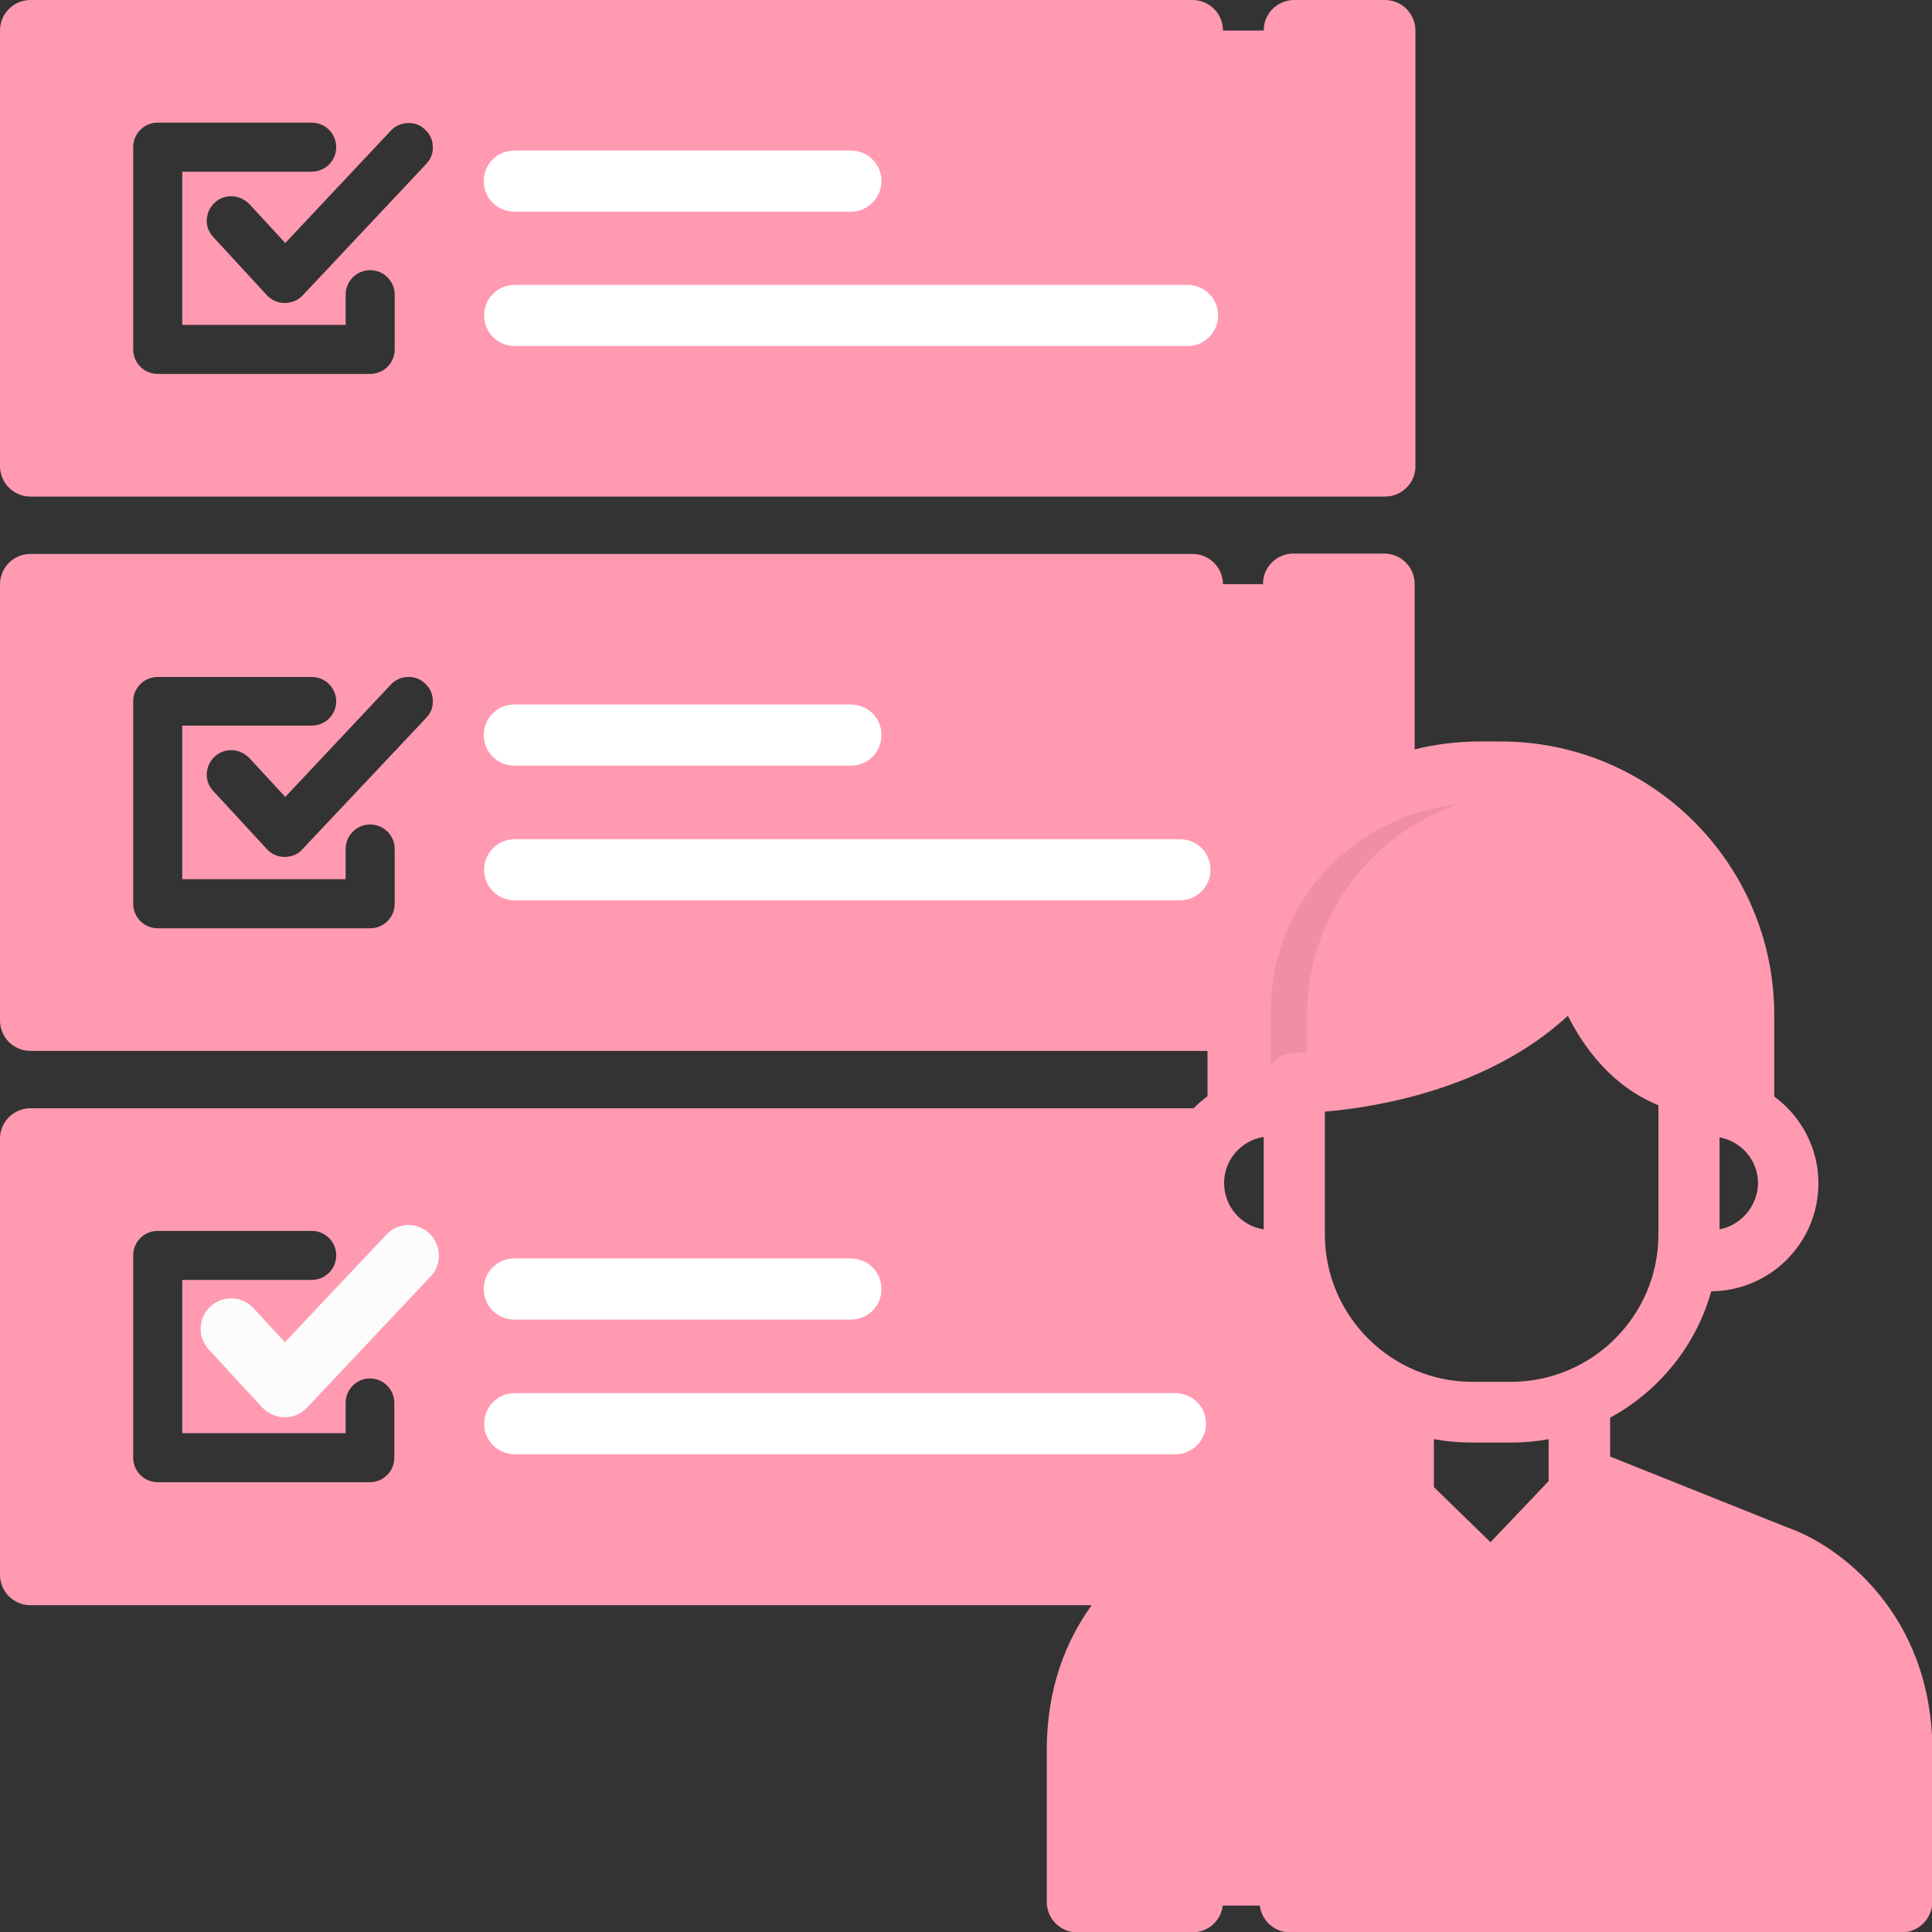
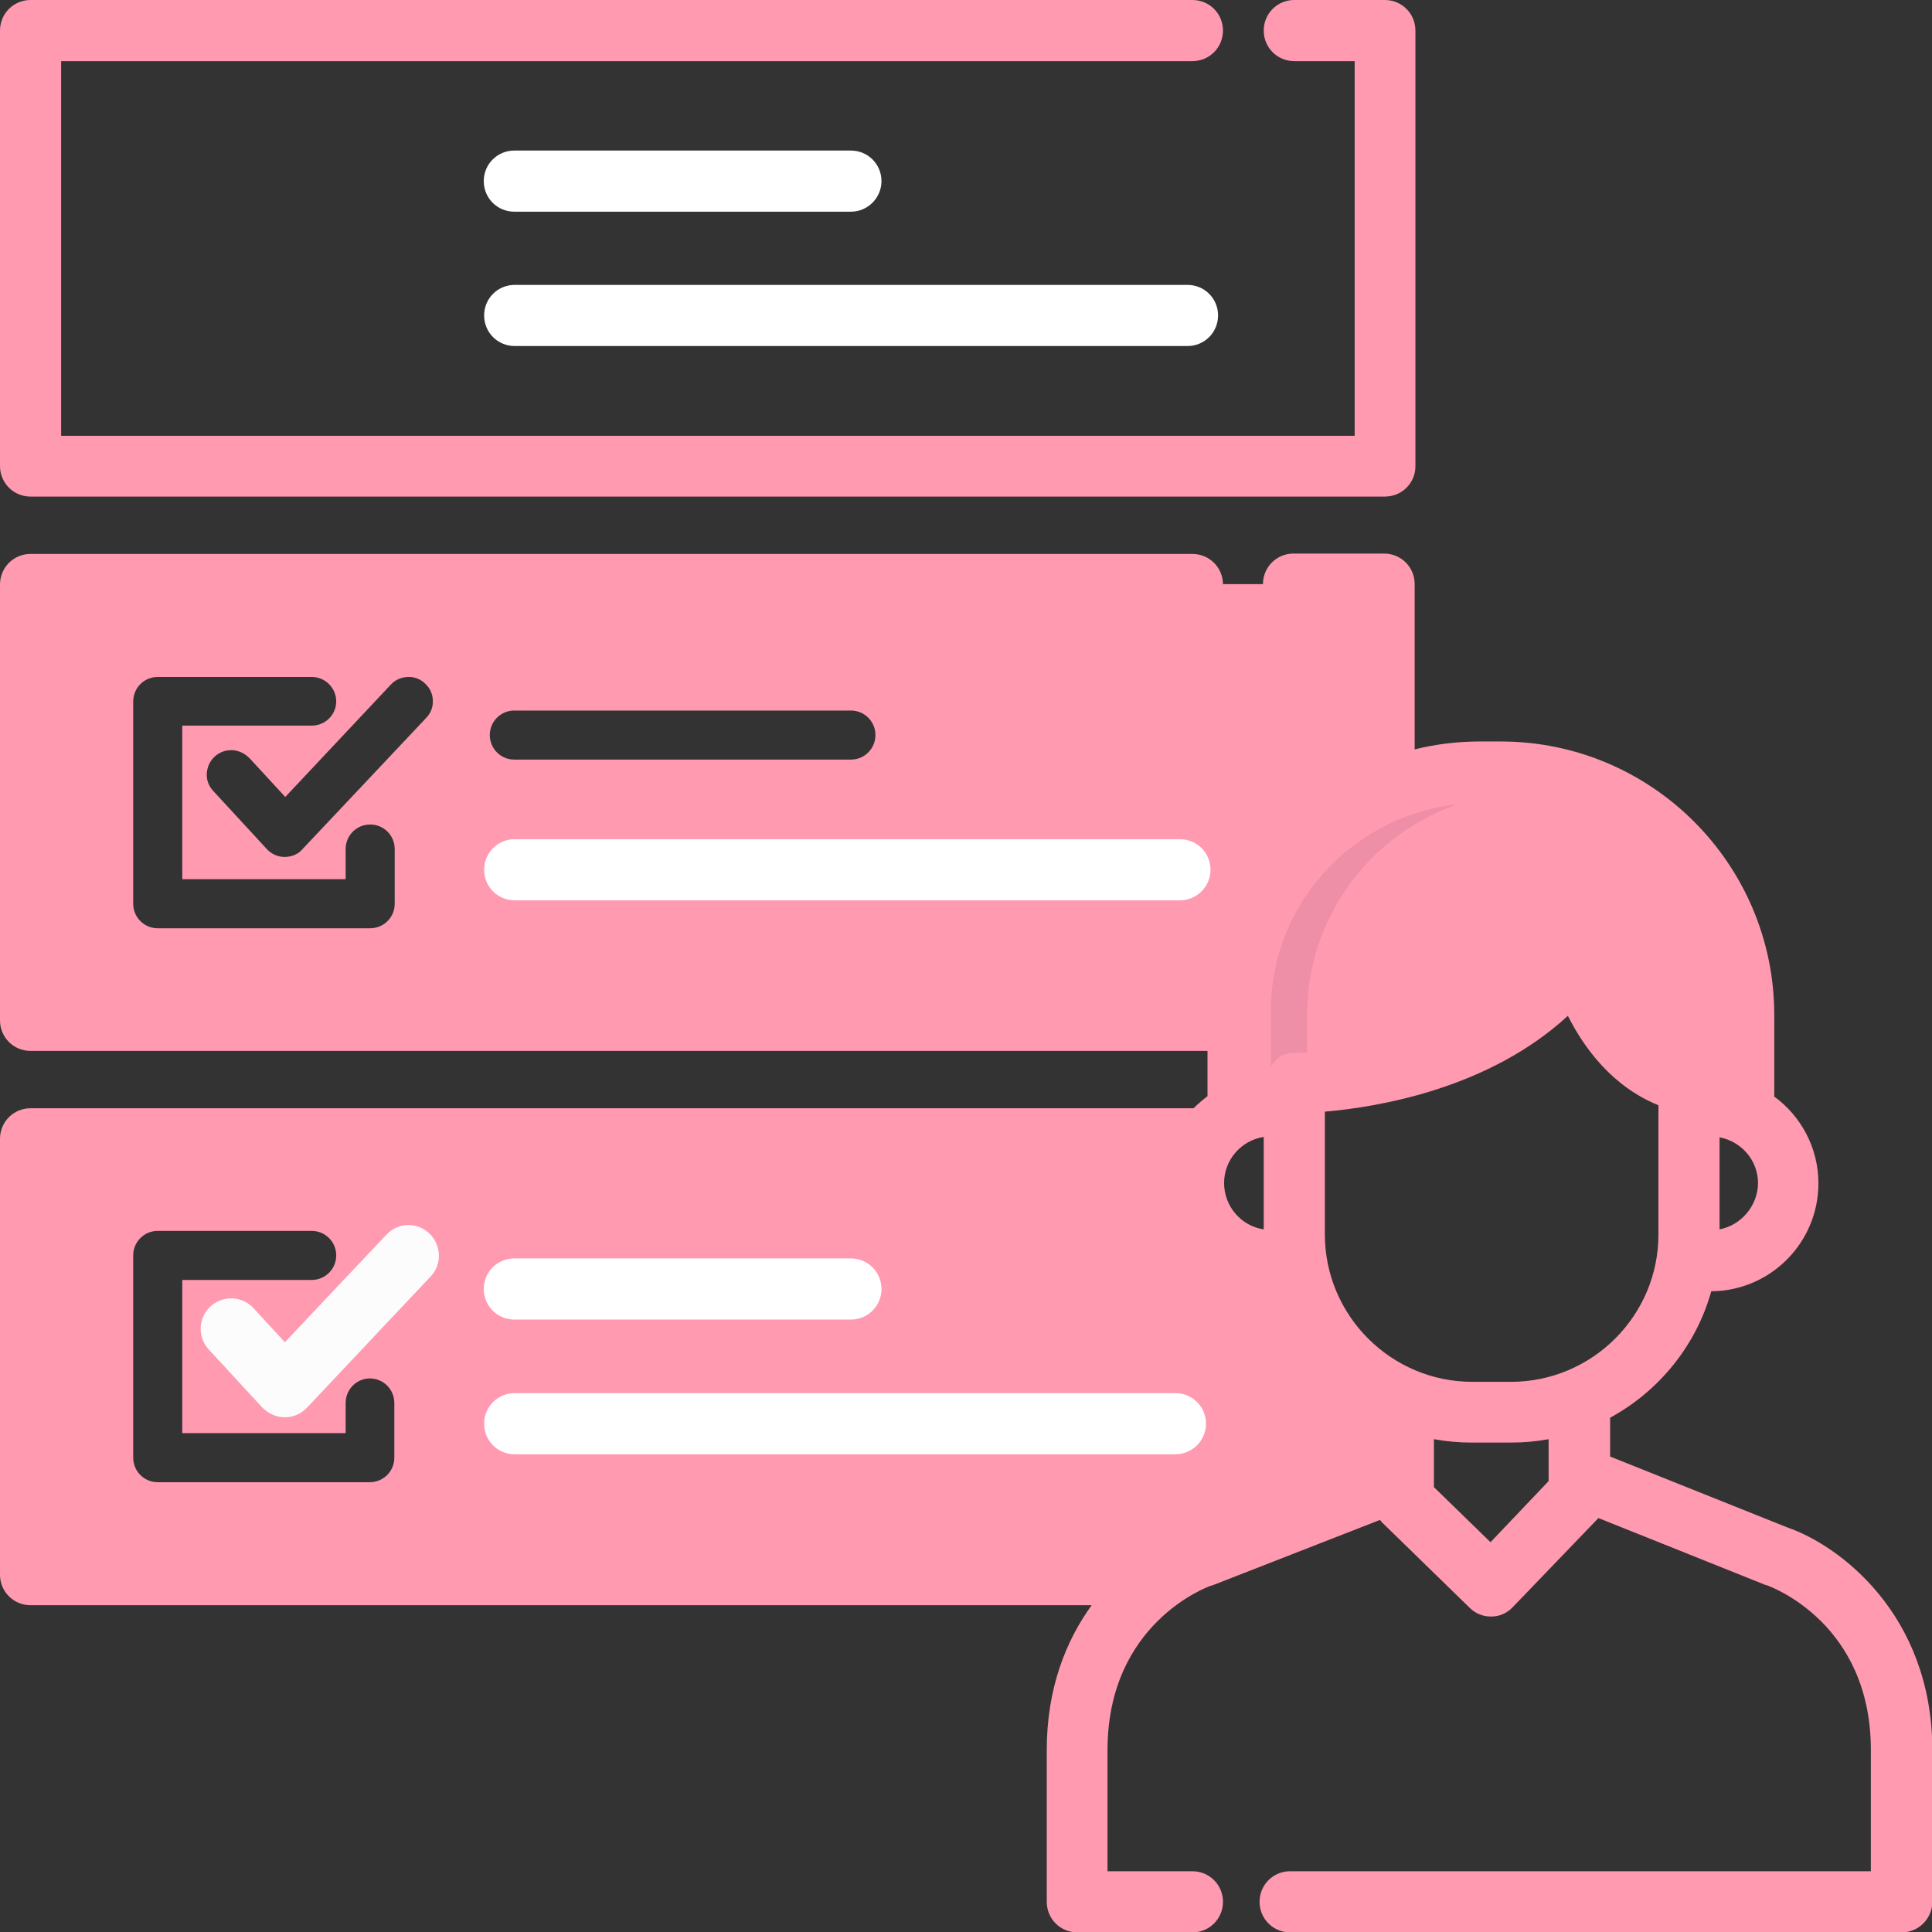
<svg xmlns="http://www.w3.org/2000/svg" version="1.1" id="Layer_1" x="0px" y="0px" viewBox="0 0 512 512" style="enable-background:new 0 0 512 512;" xml:space="preserve">
  <rect x="0" y="0" width="512" height="512" fill="#333333" stroke="none" />
  <style type="text/css">
	.st0{fill:#FF9AB1;}
	.st1{display:none;fill:#FBCB99;}
	.st2{display:none;fill:#EDBA89;}
	.st3{display:none;}
	.st4{display:inline;fill:#FBCB99;}
	.st5{fill:#EF8EA7;}
	.st6{display:inline;fill:#EDBA89;}
	.st7{display:none;fill:#4982AA;}
	.st8{fill:#FFFFFF;}
	.st9{display:none;fill:#FCFCFC;}
	.st10{fill:#FCFCFC;}
</style>
  <g>
    <path class="st0" d="M364.6,374.3c-12.7-6.9-22.2-18.8-26.1-32.6l-0.3-1.2l-1.4,0c-14.9,0-27-12.1-27-27c0-1.1,0.1-2.3,0.2-3.5   l0.2-1.8H14.6v102.5h290.6c0.3,0,0.7,0,1.1,0.1l0.6,0.1l0.5-0.3c3-1.9,6.1-3.3,8.9-4.3l49.2-19.3v-12.3L364.6,374.3z M98,365.3   c3.6,0,6.5,2.9,6.5,6.5v14.5c0,3.6-2.9,6.5-6.5,6.5H41.8c-3.6,0-6.5-2.9-6.5-6.5v-53.6c0-3.6,2.9-6.5,6.5-6.5h40.8   c3.6,0,6.5,2.9,6.5,6.5c0,3.6-2.9,6.5-6.5,6.5H48.3v40.6h43.3v-8C91.6,368.2,94.5,365.3,98,365.3z M75.4,374   c-1.8,0-3.5-0.8-4.7-2.1l-14.2-15.4c-2.4-2.6-2.2-6.7,0.4-9.1c1.2-1.1,2.7-1.7,4.4-1.7c1.8,0,3.5,0.8,4.8,2.1l9.5,10.3l28-29.8   c1.2-1.3,2.9-2,4.7-2c1.7,0,3.2,0.6,4.4,1.8c1.3,1.2,2,2.8,2,4.5c0.1,1.7-0.6,3.4-1.8,4.6l-32.8,34.8C79,373.2,77.2,374,75.4,374z    M225.5,348.1h-89.2c-3.6,0-6.5-2.9-6.5-6.5c0-3.6,2.9-6.5,6.5-6.5h89.2c3.6,0,6.5,2.9,6.5,6.5C232,345.2,229.1,348.1,225.5,348.1z    M136.4,370.8h175.1c3.6,0,6.5,2.9,6.5,6.5s-2.9,6.5-6.5,6.5H136.4c-3.6,0-6.5-2.9-6.5-6.5S132.8,370.8,136.4,370.8z" />
    <path class="st0" d="M322,262.4c2.2-23.9,16.3-44.9,37.7-56.2l0.9-0.5v-50.9h-346v109h307.3L322,262.4z M75.4,227.1   c-1.8,0-3.5-0.8-4.7-2.1l-14.2-15.4c-1.2-1.3-1.8-2.9-1.7-4.6c0.1-1.7,0.8-3.3,2.1-4.5c1.2-1.1,2.7-1.7,4.4-1.7   c1.8,0,3.5,0.8,4.8,2.1l9.5,10.3l28-29.8c1.2-1.3,2.9-2,4.7-2c1.7,0,3.2,0.6,4.4,1.8c1.3,1.2,2,2.8,2,4.5c0.1,1.7-0.6,3.4-1.8,4.6   l-32.8,34.8C79,226.4,77.2,227.1,75.4,227.1z M82.6,192.3H48.3V233h43.3v-8c0-3.6,2.9-6.5,6.5-6.5c3.6,0,6.5,2.9,6.5,6.5v14.5   c0,3.6-2.9,6.5-6.5,6.5H41.8c-3.6,0-6.5-2.9-6.5-6.5v-53.6c0-3.6,2.9-6.5,6.5-6.5h40.8c3.6,0,6.5,2.9,6.5,6.5   C89.1,189.4,86.2,192.3,82.6,192.3z M225.5,201.3h-89.2c-3.6,0-6.5-2.9-6.5-6.5s2.9-6.5,6.5-6.5h89.2c3.6,0,6.5,2.9,6.5,6.5   C232,198.4,229.1,201.3,225.5,201.3z M129.9,230.5c0-3.6,2.9-6.5,6.5-6.5h176.4c3.6,0,6.5,2.9,6.5,6.5s-2.9,6.5-6.5,6.5H136.4   C132.8,236.9,129.9,234,129.9,230.5z" />
-     <path class="st0" d="M360.6,8.1h-346v109h346V8.1z M75.4,80.3c-1.8,0-3.5-0.8-4.7-2.1L56.5,62.8c-1.2-1.3-1.8-2.9-1.7-4.6   c0.1-1.7,0.8-3.3,2.1-4.5c1.2-1.1,2.7-1.7,4.4-1.7c1.8,0,3.5,0.8,4.8,2.1l9.5,10.3l28-29.8c1.2-1.3,2.9-2,4.7-2   c1.7,0,3.2,0.6,4.4,1.8c1.3,1.2,2,2.8,2,4.5c0.1,1.7-0.6,3.4-1.8,4.6L80.2,78.3C79,79.6,77.2,80.3,75.4,80.3z M82.6,45.5H48.3v40.6   h43.3v-8c0-3.6,2.9-6.5,6.5-6.5c3.6,0,6.5,2.9,6.5,6.5v14.5c0,3.6-2.9,6.5-6.5,6.5H41.8c-3.6,0-6.5-2.9-6.5-6.5V39   c0-3.6,2.9-6.5,6.5-6.5h40.8c3.6,0,6.5,2.9,6.5,6.5C89.1,42.6,86.2,45.5,82.6,45.5z M225.5,54.4h-89.2c-3.6,0-6.5-2.9-6.5-6.5   c0-3.6,2.9-6.5,6.5-6.5h89.2c3.6,0,6.5,2.9,6.5,6.5C232,51.5,229.1,54.4,225.5,54.4z M136.4,77.2h178.3c3.6,0,6.5,2.9,6.5,6.5   s-2.9,6.5-6.5,6.5H136.4c-3.6,0-6.5-2.9-6.5-6.5S132.8,77.2,136.4,77.2z" />
  </g>
  <path class="st0" d="M397.9,210.1h-5.4c-32.5,0-59,26.5-59,59v22.8l5-7.8l0.3-0.5l1.1-1c0.1,0,0.1-0.1,0.2-0.1l0.2-0.1  c0.1,0,0.1-0.1,0.2-0.1l0.3-0.1c0.1,0,0.1-0.1,0.2-0.1l0.9-0.3c0.1,0,0.2,0,0.4-0.1l0.2,0c0.2,0,0.4,0,0.6,0  c0.5,0,48.9-0.4,70.9-30.8c1.2-1.7,3.4-2.5,5.4-2.1c2.1,0.4,3.7,2,4.2,4.1c0.1,0.2,6,24.6,25.1,28.9l0.2,0.1c0.1,0,0.2,0.1,0.3,0.1  l0.2,0.1c0.1,0,0.2,0.1,0.3,0.1l0.5,0.2c0.1,0,0.2,0.1,0.3,0.2l0.1,0.1c0.1,0.1,0.2,0.1,0.3,0.2l0.1,0.1c0.1,0.1,0.1,0.1,0.3,0.3  l0.1,0.1c0.1,0.1,0.1,0.1,0.2,0.2c0,0.1,0.1,0.1,0.2,0.2l5.1,7.1V269C456.8,236.5,430.4,210.1,397.9,210.1z" />
  <path class="st1" d="M417.9,267.9l-1.6-3.2l-2.6,2.4c-20.1,18.6-48,23.5-62.8,24.8l-2.5,0.2v35c0,23,18.7,41.8,41.8,41.8h10.2  c23,0,41.8-18.7,41.8-41.8V291l-1.7-0.7C428.8,285.5,421.8,275.5,417.9,267.9z" />
  <path class="st2" d="M321.7,313.5c0,7.4,5.5,13.8,12.8,14.9l3.1,0.5v-30.8l-3.1,0.5C327.2,299.7,321.7,306.2,321.7,313.5z" />
  <g class="st3">
    <path class="st4" d="M400.4,379.7h-10.2c-3.2,0-6.4-0.3-9.6-0.9l-3.2-0.6v17.1l17.7,17.2l18.2-18.9v-15.5l-3.2,0.6   C406.8,379.3,403.6,379.7,400.4,379.7z" />
    <path class="st4" d="M456.1,298.7l-3.2-0.6V329l3.2-0.6c7.2-1.3,12.4-7.6,12.4-14.9C468.5,306.3,463.3,300,456.1,298.7z" />
  </g>
-   <path class="st0" d="M469.1,417.5c-0.1,0-0.2-0.1-0.3-0.1L423,399l-24,24.9c-1,1-2.4,1.6-3.9,1.6c-1.4,0-2.7-0.5-3.8-1.5l-23.2-22.6  c-0.2-0.2-0.3-0.3-0.4-0.5l-1.2-1.5l-46.1,18.1c-0.1,0-0.2,0.1-0.3,0.1c-1.2,0.4-29.3,10.7-29.3,46.2V505h207.7v-41.3  C498.5,428.2,470.3,417.9,469.1,417.5z" />
  <path class="st5" d="M346.4,269c0-31.3,24.4-56.9,55.2-58.9c-1.3-0.1-2.5-0.1-3.8-0.1h-5.4c-32.5,0-59,26.5-59,59v22.8l5-7.8  l0.3-0.5l1.1-1c0.1,0,0.1-0.1,0.2-0.1l0.2-0.1c0.1,0,0.1-0.1,0.2-0.1l0.3-0.1c0.1,0,0.1-0.1,0.2-0.1l0.9-0.3c0.1,0,0.2,0,0.4-0.1  l0.2,0c0.2,0,0.4,0,0.6,0c0.1,0,1.3,0,3.4-0.1L346.4,269L346.4,269z" />
  <g class="st3">
    <path class="st6" d="M361.3,327.1v-35l2.5-0.2c13.4-1.1,37.3-5.2,56.6-19.6c-0.9-1.5-1.8-3-2.5-4.4l-1.6-3.2l-2.6,2.4   c-20.1,18.6-48,23.5-62.8,24.8l-2.5,0.2v35c0,23,18.7,41.8,41.8,41.8h10.2c0.5,0,0.9,0,1.4,0C379.3,368.1,361.3,349.7,361.3,327.1z   " />
    <path class="st6" d="M390.3,395.3v-15.6h-0.1c-3.2,0-6.4-0.3-9.6-0.9l-3.2-0.6v17.1l17.7,17.2l6.3-6.5L390.3,395.3z" />
-     <path class="st6" d="M403.1,379.7h10.1v-1.5l-3.2,0.6c-2.8,0.5-5.5,0.8-8.3,0.9C402.2,379.6,402.7,379.7,403.1,379.7z" />
  </g>
  <path class="st7" d="M333.1,417.5c0.1,0,0.2-0.1,0.3-0.1l36.6-14.3l-1.8-1.7c-0.2-0.2-0.3-0.3-0.4-0.5l-1.2-1.5l-46.1,18.1  c-0.1,0-0.2,0.1-0.3,0.1c-1.2,0.4-29.3,10.7-29.3,46.2v34.8h12.9v-34.8C303.7,428.2,331.9,417.9,333.1,417.5z" />
  <g>
    <path class="st8" d="M225.5,56.1h-89.2c-4.5,0-8.1-3.6-8.1-8.1c0-4.5,3.6-8.1,8.1-8.1h89.2c4.5,0,8.1,3.6,8.1,8.1   C233.6,52.4,230,56.1,225.5,56.1z" />
    <path class="st8" d="M314.7,91.7H136.4c-4.5,0-8.1-3.6-8.1-8.1s3.6-8.1,8.1-8.1h178.3c4.5,0,8.1,3.6,8.1,8.1S319.2,91.7,314.7,91.7   z" />
-     <path class="st8" d="M225.5,202.9h-89.2c-4.5,0-8.1-3.6-8.1-8.1s3.6-8.1,8.1-8.1h89.2c4.5,0,8.1,3.6,8.1,8.1   C233.6,199.3,230,202.9,225.5,202.9z" />
    <path class="st8" d="M312.7,238.6H136.4c-4.5,0-8.1-3.6-8.1-8.1s3.6-8.1,8.1-8.1h176.3c4.5,0,8.1,3.6,8.1,8.1   C320.8,234.9,317.2,238.6,312.7,238.6z" />
    <path class="st8" d="M225.5,349.7h-89.2c-4.5,0-8.1-3.6-8.1-8.1c0-4.5,3.6-8.1,8.1-8.1h89.2c4.5,0,8.1,3.6,8.1,8.1   C233.6,346.1,230,349.7,225.5,349.7z" />
    <path class="st8" d="M311.5,385.4H136.4c-4.5,0-8.1-3.6-8.1-8.1s3.6-8.1,8.1-8.1h175.1c4.5,0,8.1,3.6,8.1,8.1   S315.9,385.4,311.5,385.4z" />
    <path class="st0" d="M473.7,404.8l-47-18.8v-10.3c12.9-7,22.8-19.1,26.8-33.5c15.7-0.1,28.4-12.9,28.4-28.6c0-9.4-4.6-17.8-11.7-23   V269c0-40-32.5-72.5-72.5-72.5h-5.4c-6,0-11.8,0.7-17.4,2.1v-43.8c0-4.5-3.6-8.1-8.1-8.1h-24c-4.5,0-8.1,3.6-8.1,8.1   s3.6,8.1,8.1,8.1h15.9v41.8c-21.2,11.1-36.3,32.5-38.6,57.4H16.2V163H316c4.5,0,8.1-3.6,8.1-8.1s-3.6-8.1-8.1-8.1H8.1   c-4.5,0-8.1,3.6-8.1,8.1v115.5c0,4.5,3.6,8.1,8.1,8.1H320v12c-1.3,1-2.6,2.1-3.7,3.2H8.1c-4.5,0-8.1,3.6-8.1,8.1v115.5   c0,4.5,3.6,8.1,8.1,8.1h281.2c-6.8,9.4-11.9,22-11.9,38.4v40.2c0,4.5,3.6,8.1,8.1,8.1H316c4.5,0,8.1-3.6,8.1-8.1s-3.6-8.1-8.1-8.1   h-22.5v-32.1c0-33.6,26.5-43.3,27.5-43.6c0.1,0,0.3-0.1,0.4-0.1l44.3-17.3c0.2,0.2,0.4,0.5,0.6,0.7l23.2,22.6   c1.5,1.5,3.5,2.3,5.6,2.3c0,0,0.1,0,0.1,0c2.2,0,4.2-0.9,5.7-2.5l22.7-23.6l44.2,17.7c0.1,0,0.3,0.1,0.4,0.1   c1.1,0.4,27.6,10,27.6,43.7v32.1h-66.5H372h-12h-10h-8.1c-4.5,0-8.1,3.6-8.1,8.1s3.6,8.1,8.1,8.1h8.1h10h12h57.4h74.6   c4.5,0,8.1-3.7,8.1-8.2v-40.1C512,427.5,487.1,409.4,473.7,404.8z M400.4,366.2h-10.2c-21.5,0-39.1-17.5-39.1-39.1v-32.5   c14.1-1.2,43.5-6.1,64.4-25.4c4.3,8.5,11.7,18.7,24,23.7v34.3C439.5,348.6,422,366.2,400.4,366.2z M334.9,301.3v24.5   c-6-0.9-10.5-6.1-10.5-12.3C324.4,307.3,329,302.2,334.9,301.3z M455.7,325.8v-24.4c5.8,1.1,10.2,6.1,10.2,12.2   C465.8,319.6,461.4,324.7,455.7,325.8z M392.5,212.8h5.4c31,0,56.3,25.3,56.3,56.3v13.2c0,0,0,0,0,0c-0.1-0.1-0.1-0.2-0.2-0.3   c-0.1-0.1-0.2-0.2-0.2-0.3c-0.1-0.1-0.2-0.2-0.3-0.3c-0.1-0.1-0.2-0.2-0.2-0.2c-0.1-0.1-0.2-0.2-0.3-0.3c-0.1-0.1-0.2-0.1-0.3-0.2   c-0.1-0.1-0.2-0.2-0.4-0.3c-0.1-0.1-0.2-0.1-0.3-0.2c-0.1-0.1-0.2-0.2-0.4-0.2c-0.1-0.1-0.2-0.1-0.3-0.2c-0.1-0.1-0.2-0.1-0.3-0.2   c-0.1-0.1-0.3-0.1-0.4-0.2c-0.1,0-0.2-0.1-0.3-0.1c-0.2-0.1-0.3-0.1-0.5-0.1c-0.1,0-0.1,0-0.2-0.1c-17.6-4-23.1-26.7-23.1-26.9   c-0.7-3.1-3.2-5.5-6.3-6.1c-3.1-0.6-6.3,0.6-8.2,3.2c-21.3,29.4-68.1,29.7-68.7,29.7c0,0,0,0,0,0c0,0,0,0,0,0c-0.3,0-0.6,0-0.8,0   c-0.1,0-0.2,0-0.2,0c-0.2,0-0.4,0-0.6,0.1c-0.1,0-0.2,0.1-0.3,0.1c-0.1,0-0.3,0.1-0.4,0.1c-0.1,0-0.3,0.1-0.4,0.1   c-0.1,0-0.2,0.1-0.4,0.1c-0.2,0.1-0.3,0.1-0.4,0.2c-0.1,0-0.2,0.1-0.3,0.1c-0.1,0.1-0.3,0.2-0.4,0.3c-0.1,0.1-0.2,0.1-0.2,0.2   c-0.1,0.1-0.3,0.2-0.4,0.3c-0.1,0.1-0.2,0.1-0.2,0.2c-0.1,0.1-0.2,0.2-0.3,0.3c-0.1,0.1-0.2,0.1-0.2,0.2c-0.1,0.1-0.2,0.2-0.3,0.3   c-0.1,0.1-0.2,0.2-0.2,0.3c-0.1,0.1-0.2,0.2-0.2,0.3c-0.1,0.1-0.2,0.2-0.2,0.3c0,0.1-0.1,0.1-0.1,0.2V269   C336.2,238,361.4,212.8,392.5,212.8z M315.7,404.8c-2.7,0.9-5.8,2.4-9.1,4.4c-0.4-0.1-0.9-0.1-1.4-0.1h-289v-99.3h292.3   c-0.2,1.2-0.3,2.5-0.3,3.7c0,15.8,12.8,28.6,28.6,28.6c0.1,0,0.1,0,0.2,0c4.1,14.4,13.9,26.5,26.8,33.5v10.3L315.7,404.8z    M395,408.7L380,394.1v-12.7c3.3,0.6,6.7,0.9,10.1,0.9h10.2c3.5,0,6.8-0.3,10.1-0.9v10.2c0,0,0,0,0,0v0.9L395,408.7z" />
-     <path class="st9" d="M98,100.7H41.8c-4.5,0-8.1-3.6-8.1-8.1V39c0-4.5,3.6-8.1,8.1-8.1h40.8c4.5,0,8.1,3.6,8.1,8.1s-3.6,8.1-8.1,8.1   H49.9v37.4h40v-6.4c0-4.5,3.6-8.1,8.1-8.1s8.1,3.6,8.1,8.1v14.5C106.1,97.1,102.5,100.7,98,100.7z" />
    <path class="st9" d="M75.5,81.9C75.4,81.9,75.4,81.9,75.5,81.9c-2.3,0-4.4-1-6-2.6L55.3,63.9c-3-3.3-2.8-8.4,0.5-11.4   c3.3-3,8.4-2.8,11.4,0.5l8.3,9l26.9-28.5c3.1-3.3,8.2-3.4,11.4-0.3c3.2,3.1,3.4,8.2,0.3,11.4L81.3,79.4   C79.8,81,77.7,81.9,75.5,81.9z" />
    <path class="st9" d="M98,247.5H41.8c-4.5,0-8.1-3.6-8.1-8.1v-53.6c0-4.5,3.6-8.1,8.1-8.1h40.8c4.5,0,8.1,3.6,8.1,8.1   s-3.6,8.1-8.1,8.1H49.9v37.4h40V225c0-4.5,3.6-8.1,8.1-8.1s8.1,3.6,8.1,8.1v14.5C106.1,243.9,102.5,247.5,98,247.5z" />
    <path class="st9" d="M75.5,228.8C75.4,228.8,75.4,228.8,75.5,228.8c-2.3,0-4.4-1-6-2.6l-14.2-15.4c-3-3.3-2.8-8.4,0.5-11.4   c3.3-3,8.4-2.8,11.4,0.5l8.3,9l26.9-28.5c3.1-3.3,8.2-3.4,11.4-0.3c3.2,3.1,3.4,8.2,0.3,11.4l-32.8,34.8   C79.8,227.8,77.7,228.8,75.5,228.8z" />
    <path class="st9" d="M98,394.3H41.8c-4.5,0-8.1-3.6-8.1-8.1v-53.6c0-4.5,3.6-8.1,8.1-8.1h40.8c4.5,0,8.1,3.6,8.1,8.1   c0,4.5-3.6,8.1-8.1,8.1H49.9v37.4h40v-6.4c0-4.5,3.6-8.1,8.1-8.1s8.1,3.6,8.1,8.1v14.5C106.1,390.7,102.5,394.3,98,394.3z" />
    <path class="st10" d="M75.5,375.6C75.4,375.6,75.4,375.6,75.5,375.6c-2.3,0-4.4-1-6-2.6l-14.2-15.4c-3-3.3-2.8-8.4,0.5-11.4   c3.3-3,8.4-2.8,11.4,0.5l8.3,9l26.9-28.5c3.1-3.3,8.2-3.4,11.4-0.3c3.2,3.1,3.4,8.2,0.3,11.4L81.4,373   C79.8,374.7,77.7,375.6,75.5,375.6z" />
    <path class="st0" d="M367,131.6H8.1c-4.5,0-8.1-3.6-8.1-8.1V8.1C0,3.6,3.6,0,8.1,0H316c4.5,0,8.1,3.6,8.1,8.1s-3.6,8.1-8.1,8.1   H16.2v99.3h342.8V16.2H343c-4.5,0-8.1-3.6-8.1-8.1S338.5,0,343,0h24c4.5,0,8.1,3.6,8.1,8.1v115.5C375.1,128,371.5,131.6,367,131.6z   " />
  </g>
</svg>